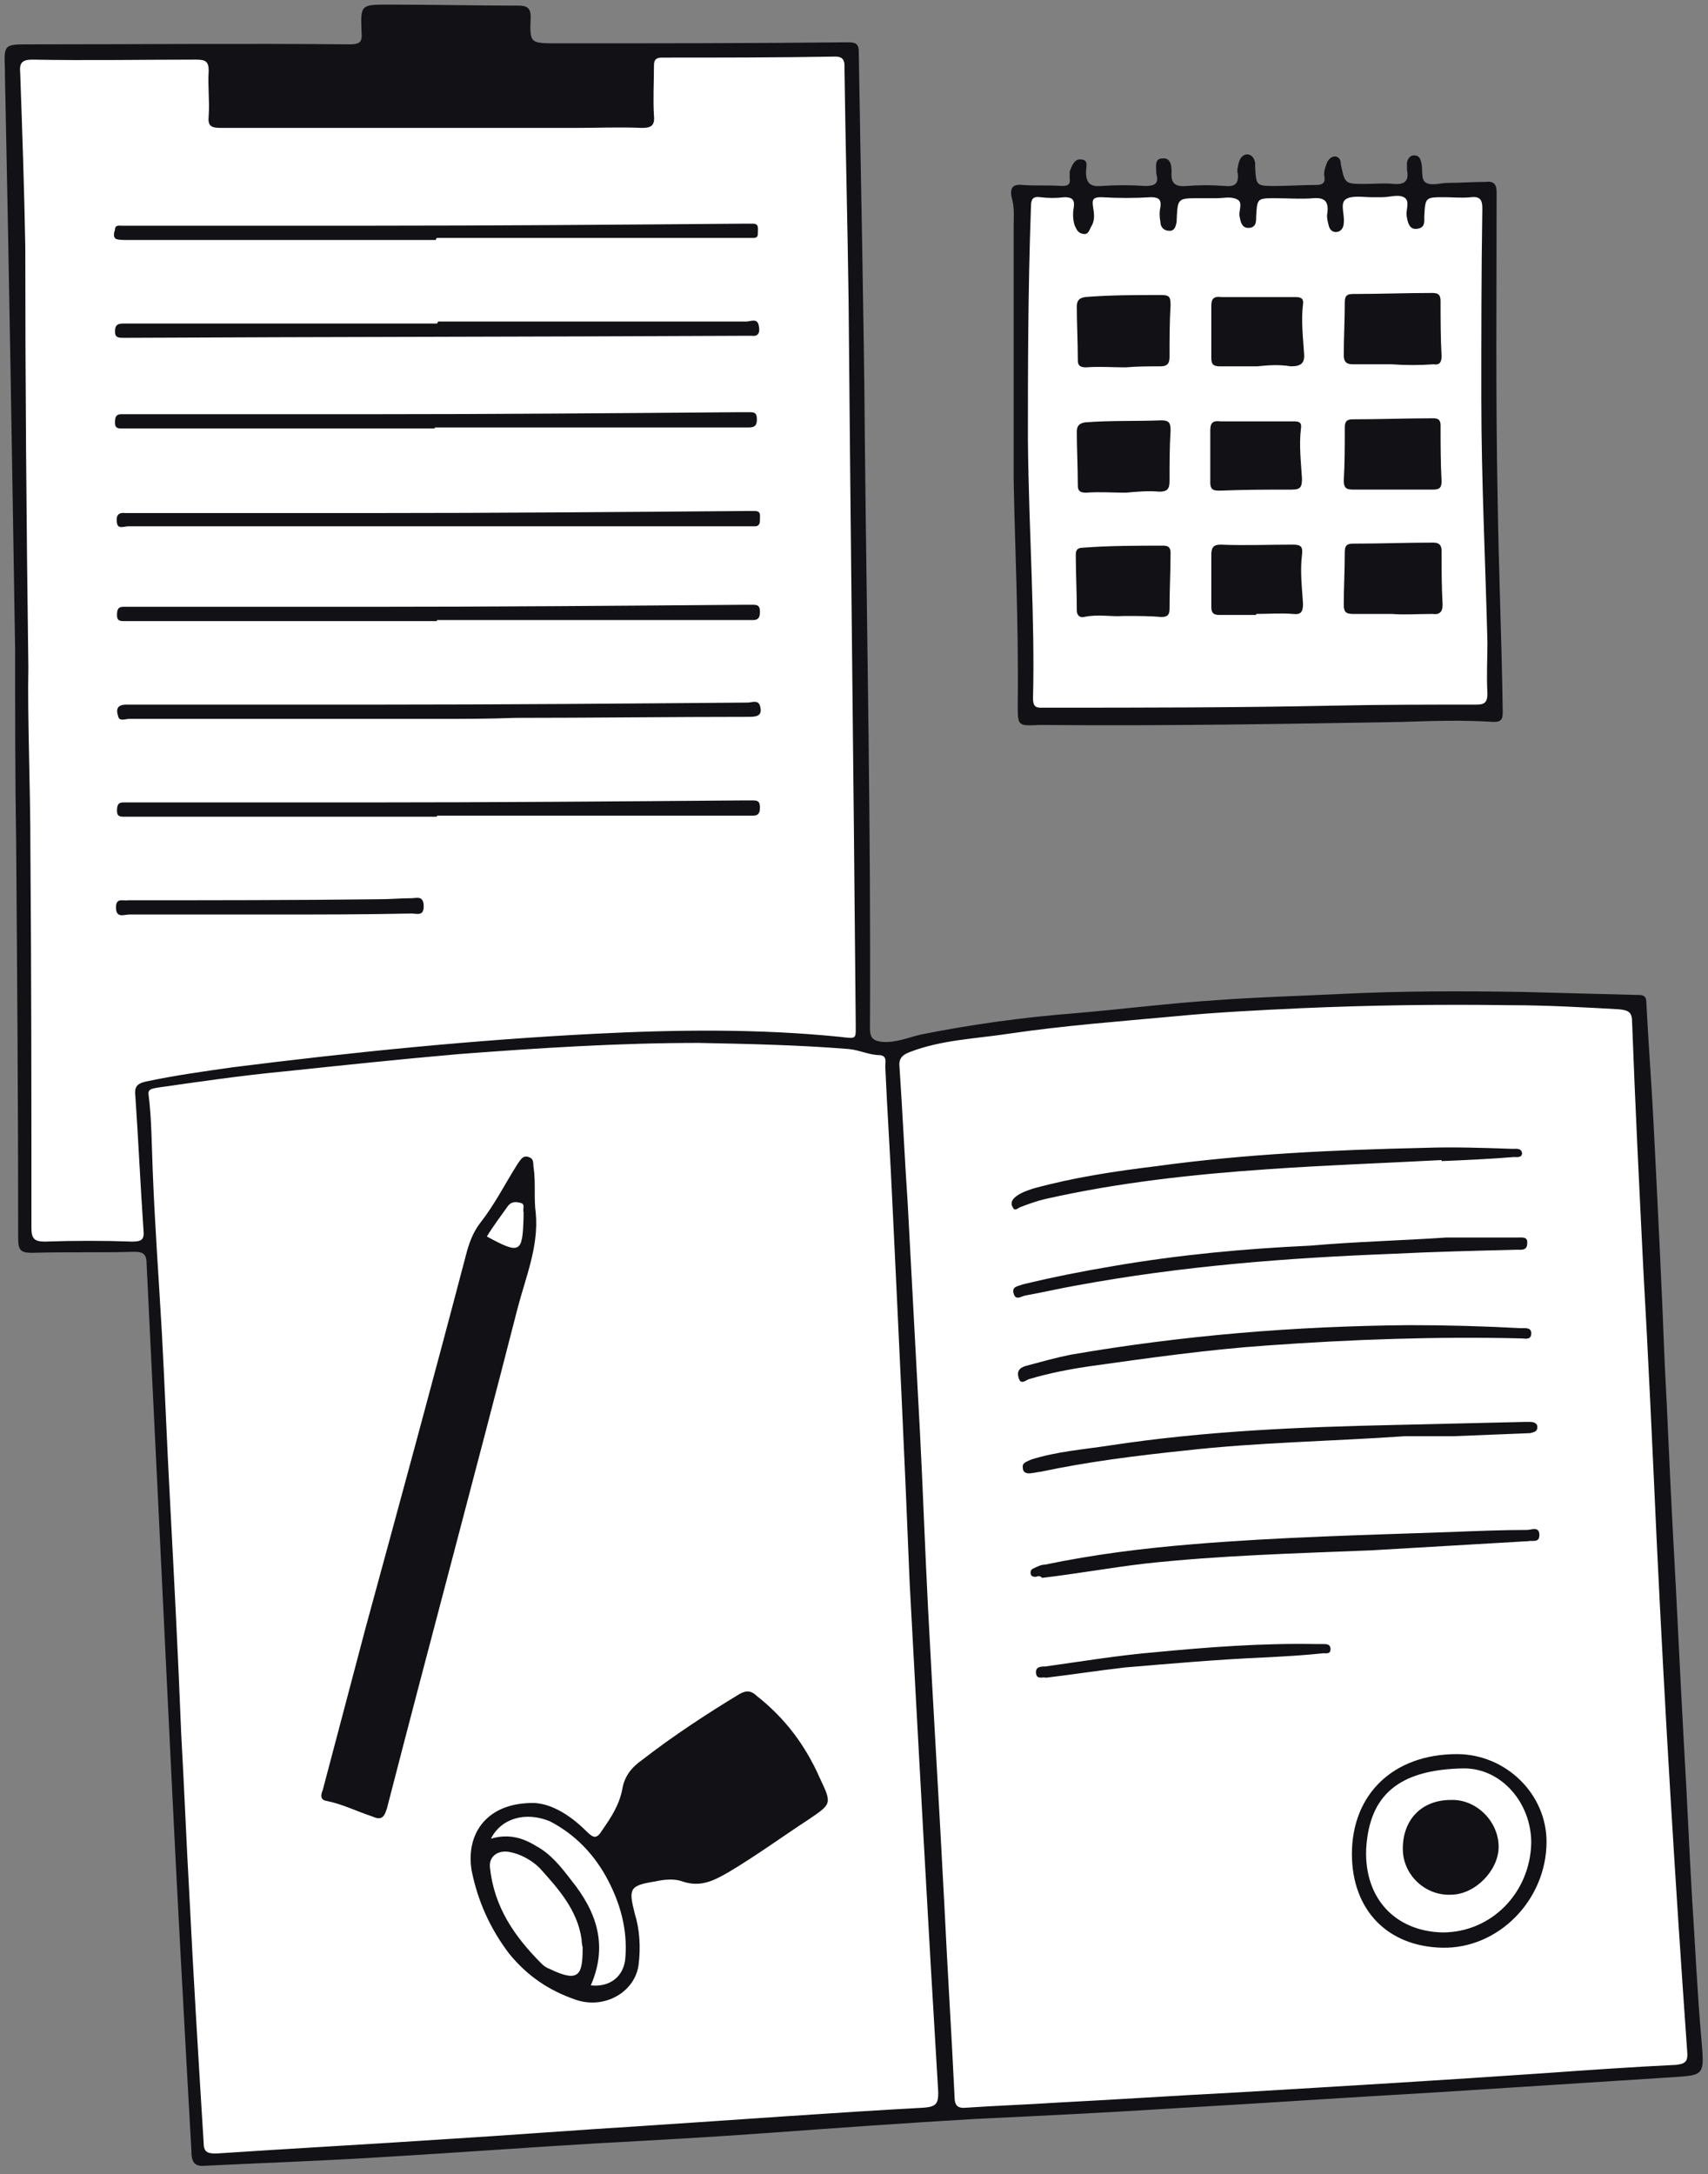
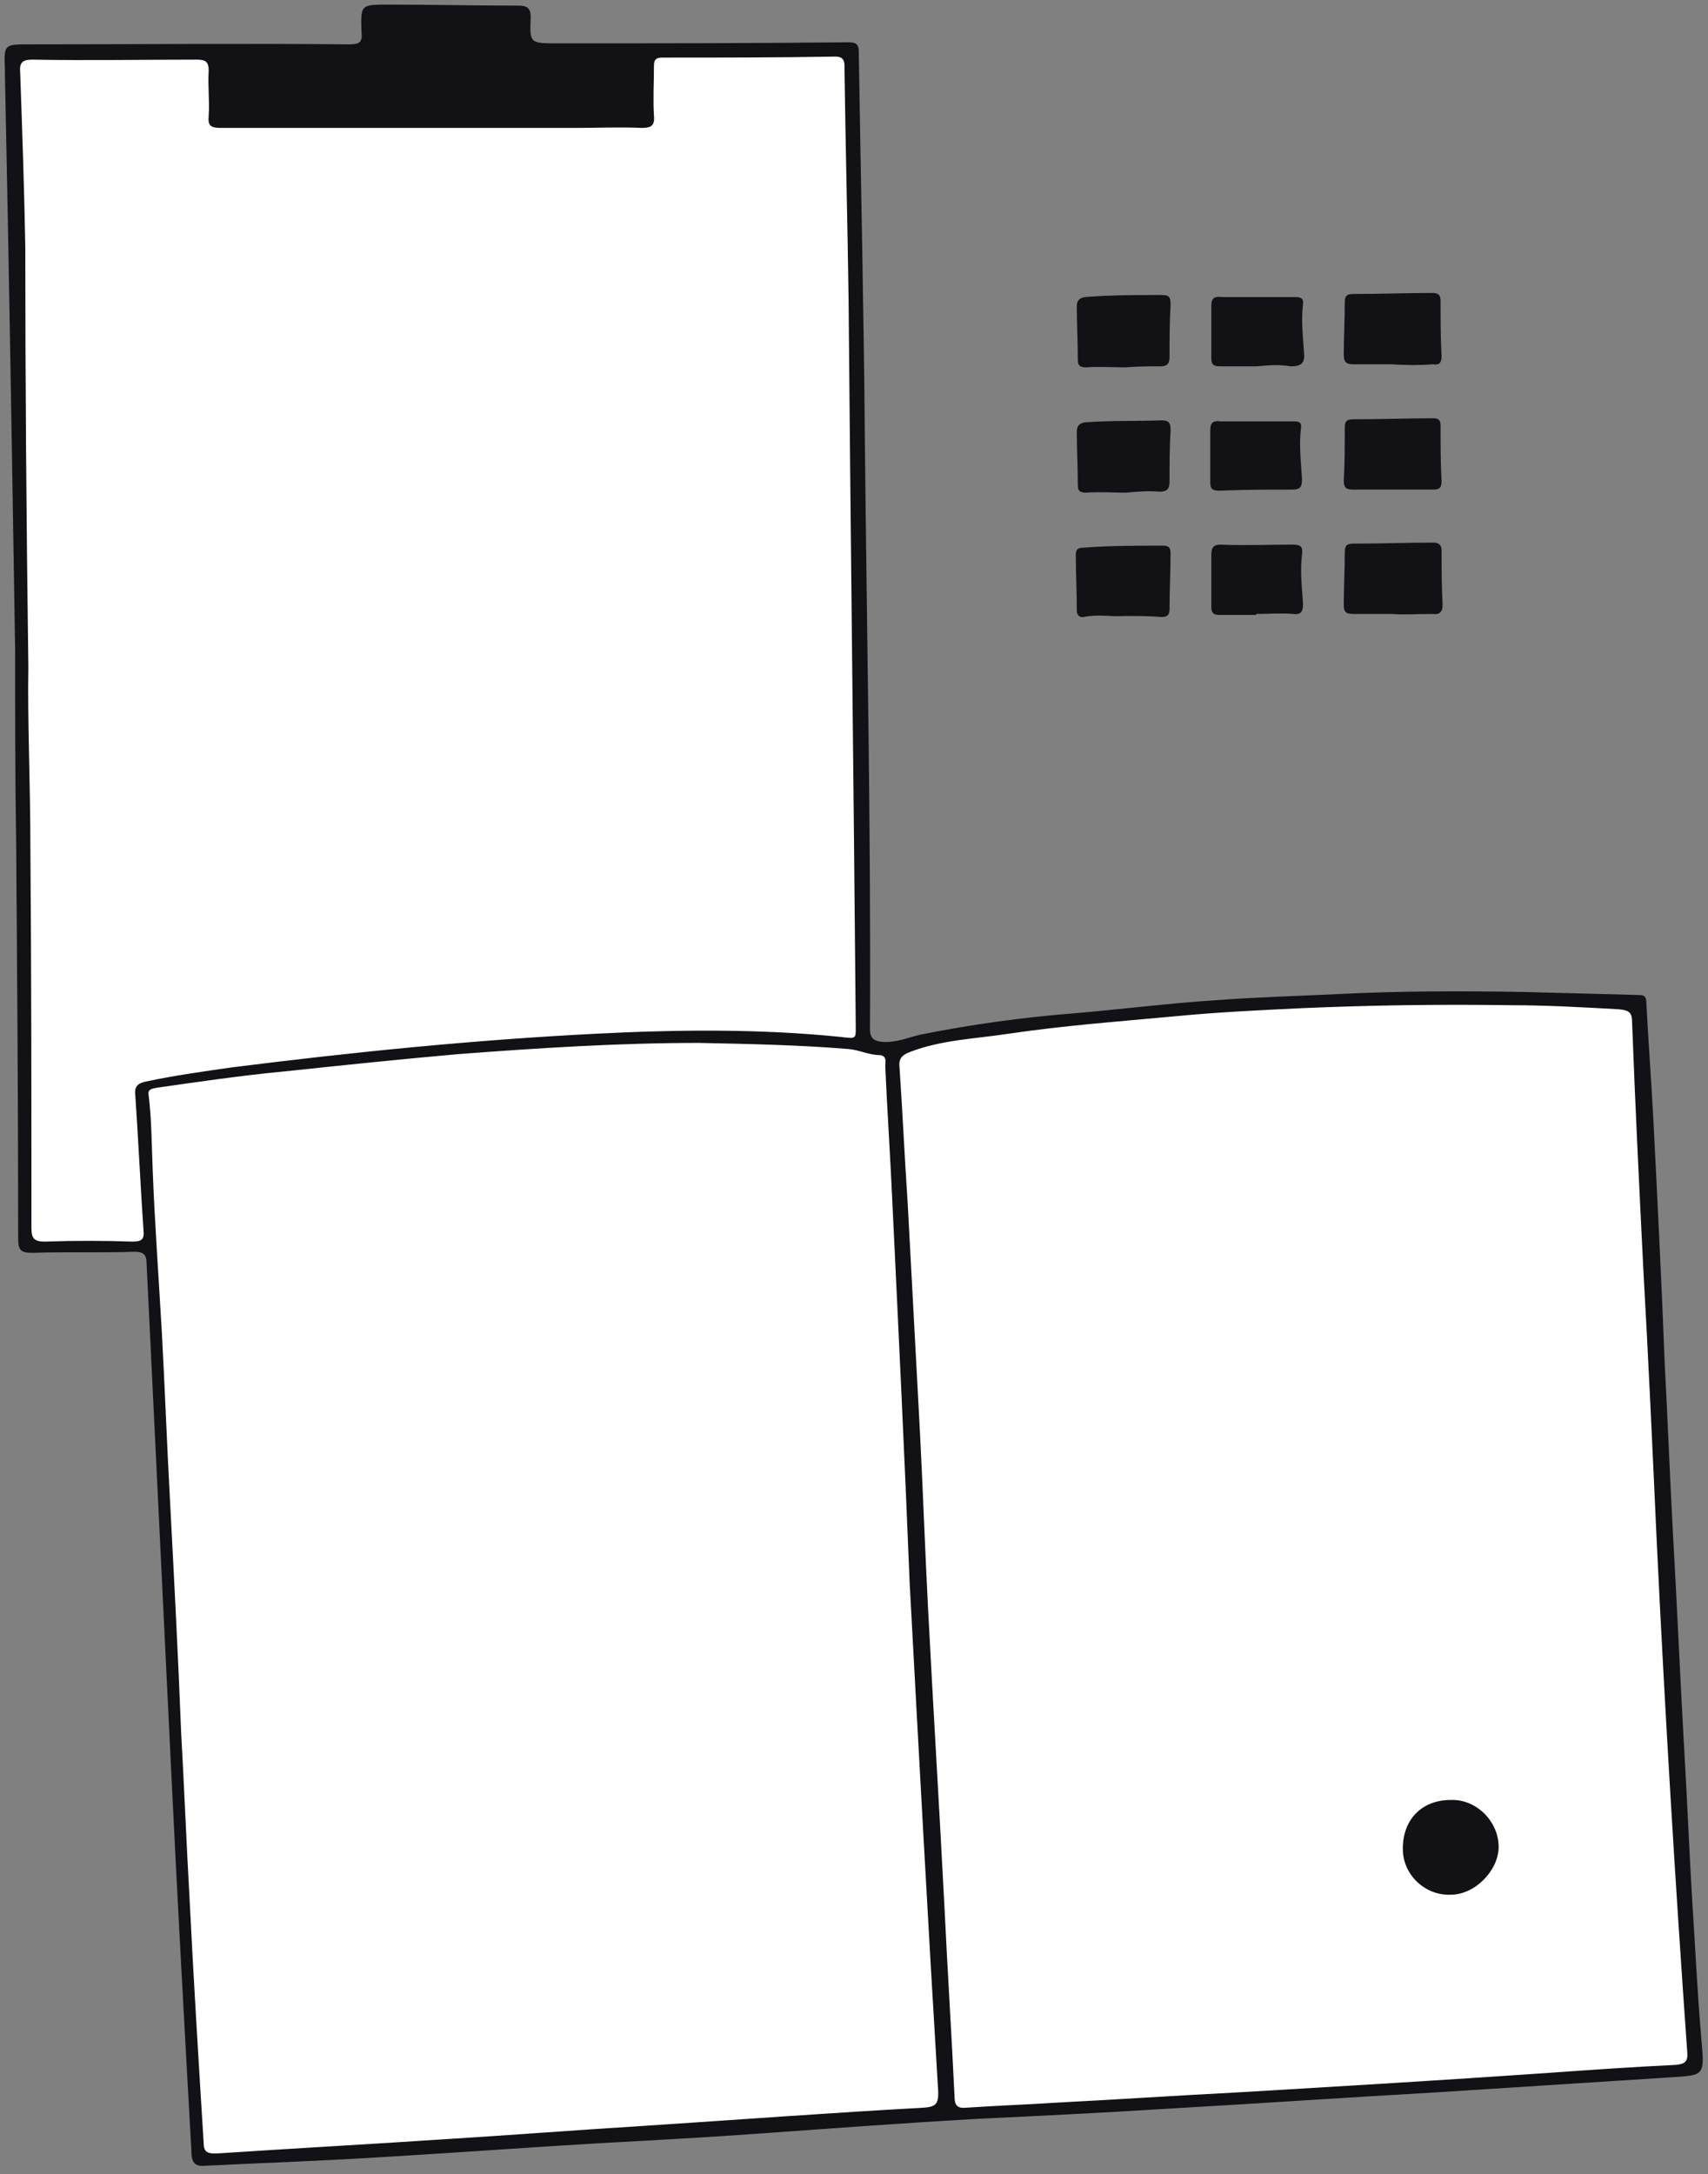
<svg xmlns="http://www.w3.org/2000/svg" height="471" viewBox="0 0 370 471" width="370">
  <rect x="0" y="0" width="370" height="471" fill="#808080" stroke="none" />
  <g fill="none" fill-rule="evenodd" transform="translate(1 1)">
    <path d="m3.157 9.933h60.919l79.46-.442h38.847l.662 4.856 1.104 13.243v48.559l1.545 88.069.442 60.918 4.193 1.104 4.636-1.324 12.139-2.428 22.955-2.648 24.941-2.428 37.082-2.207 32.667.22 30.019.883v8.608 15.23l6.842 122.28 4.414 82.55v1.766l-46.793 3.752-97.56 5.959-66.878 3.753-99.105 6.18h-12.801l-1.325-1.545-3.311-61.14-3.09-69.748-3.752-65.775-5.518.883h-20.969l-.883-12.361.442-14.126-.662-59.595-.221-55.402-.441-47.234-1.325-66.217z" fill="#fff" fill-rule="nonzero" />
-     <path d="m221.452 40.834 99.325-.662s1.324 4.635 1.324 5.077c0 .441 1.104 107.933 1.104 107.933l-4.856.663h-71.293-25.383l-.663-2.428-.663-38.848-.441-57.167v-12.802z" fill="#fff" fill-rule="nonzero" />
    <g fill="#111116">
      <path d="m2.275 139.717c-.662-41.496-1.324-82.991-2.207-124.487 0-.441 0-.662 0-1.104-.221-5.518-.221-5.518 5.297-5.518 23.176 0 46.352-.221 69.307 0 2.207 0 2.869-.441 2.649-2.649-.221-5.96-.221-5.96 5.96-5.96 9.27 0 18.761.221 28.032.221 1.766 0 2.648.441 2.648 2.428-.22 5.739-.22 5.739 5.739 5.739 20.969 0 41.936 0 62.685-.221 1.544 0 2.648-0 2.648 1.986.441 28.252 1.104 56.505 1.324 84.757.441 42.378 1.324 84.537 1.104 126.915 0 1.987.662 2.649 2.648 2.87 2.87.221 5.518-.883 8.167-1.544 11.036-2.208 22.072-3.752 33.329-4.635 10.373-.884 20.748-2.208 31.122-2.87 8.829-.663 17.658-.883 26.487-1.324 13.243-.663 26.487-.663 39.73-.441 8.388.22 16.775.441 25.163.662 1.324 0 1.545.663 1.545 1.766.441 8.609 1.103 17.216 1.544 25.825.884 17.437 1.767 34.874 2.428 52.311.663 12.14 1.104 24.28 1.766 36.42.884 15.45 1.545 30.901 2.428 46.572.663 11.037 1.104 22.293 1.766 33.33.663 9.932 1.104 20.085 1.987 30.018.663 7.725.663 7.725-5.959 8.167-17.216 1.103-34.433 2.207-51.649 3.31-19.423 1.104-38.627 2.428-58.05 3.532-13.905.883-27.591 1.544-41.496 2.207-15.23.883-30.459 1.987-45.689 3.09-12.14.883-24.28 1.545-36.42 2.208-15.009.883-29.797 1.986-44.806 2.869-13.464.884-26.707 1.325-40.171 1.987-2.428.221-2.869-1.104-2.869-3.311-1.545-27.59-3.09-55.401-4.414-82.991-1.766-36.42-3.532-72.838-5.297-109.258 0-1.987-.883-2.428-2.649-2.428-7.284.221-14.568 0-22.072.221-2.428 0-3.09-.441-3.09-3.09 0-28.695-.221-57.167-.441-85.862-.221-13.464-.221-27.59-.221-41.716zm2.869 3.752c-.221 10.816.441 25.383.441 39.731.221 27.369.221 54.518.221 81.887 0 2.208.662 2.87 2.869 2.87 6.401-.22 12.802-.22 18.982 0 1.987 0 2.649-.441 2.428-2.428-.662-9.712-1.104-19.423-1.766-29.135-.221-1.766.221-2.648 2.207-3.09 6.18-1.324 12.581-2.208 18.761-3.091 26.266-3.311 52.532-5.959 78.798-7.284 17.437-.883 35.094-1.104 52.752.663 3.974.441 3.531.662 3.531-3.311-.441-52.091-1.103-104.401-1.544-156.492-.221-16.554-.663-33.108-.883-49.663 0-1.324.22-2.869-1.987-2.869-12.581.221-25.163.221-37.523.221-1.324 0-1.766.441-1.766 1.766 0 3.532-.221 7.284 0 10.815.22 2.207-.663 2.649-2.649 2.649-4.855-.221-9.49 0-14.347 0-25.604 0-51.207 0-76.811 0-2.207 0-2.869-.441-2.649-2.649.221-3.311-.221-6.401 0-9.712 0-1.986-.662-2.428-2.649-2.428-11.919 0-23.617.221-35.536 0-2.207 0-2.869.662-2.649 2.869.441 12.581.883 25.162 1.104 37.743 0 28.915.221 58.05.662 90.937zm352.714 188.718c-.883-19.423-1.766-38.848-2.87-58.271-.883-17.878-1.766-35.536-2.428-53.415 0-2.207-.662-2.648-2.869-2.87-7.946-.441-15.672-.883-23.618-.883-15.23-.22-30.459 0-45.469.663-9.27.441-18.319.883-27.369 1.766-11.919 1.104-23.837 1.987-35.757 3.752-7.284 1.104-14.567 1.324-21.41 3.973-1.766.663-2.427 1.545-2.207 3.311.663 9.712 1.104 19.645 1.766 29.356.883 16.555 1.766 32.887 2.649 49.442.662 12.801 1.103 25.604 1.766 38.405 1.103 21.41 2.428 42.82 3.531 64.23.663 13.905 1.545 27.59 2.207 41.495 0 1.987.663 2.649 2.649 2.428 6.401-.441 13.023-.662 19.644-1.103 13.023-.663 26.045-1.545 39.068-2.208 22.293-1.324 44.586-2.648 66.879-4.194 9.27-.662 18.762-1.324 28.032-1.766 2.207-.22 2.648-.883 2.428-3.09-2.649-37.302-4.856-74.163-6.622-111.023zm-161.79 9.932c-1.103-27.59-2.427-54.959-3.752-82.55-.441-9.932-1.103-19.644-1.544-29.576 0-.883.441-2.207-1.104-2.428-2.428 0-4.414-1.104-6.842-1.324-10.816-.883-21.631-1.104-32.446-1.324-17.438 0-34.654 1.103-52.091 2.428-12.581 1.103-25.162 2.427-37.744 3.752-9.27.883-18.32 2.207-27.59 3.531-.883.22-1.986.22-1.766 1.545.662 5.297.662 10.815.883 16.112.441 11.698 1.324 23.617 1.987 35.316.662 12.14 1.104 24.28 1.766 36.419.883 16.775 1.766 33.55 2.428 50.546.662 11.697 1.104 23.176 1.766 34.874.883 17.878 1.987 35.757 3.09 53.635 0 1.987.662 2.428 2.649 2.428 16.554-1.104 32.888-1.987 49.442-3.091 14.347-.883 28.473-1.986 42.82-2.869 20.307-1.324 40.834-2.87 61.141-3.974 2.648-.22 3.09-.883 3.09-3.311-2.207-36.419-4.194-73.28-6.181-110.141z" />
-       <path d="m218.584 102.857c0-20.748 0-37.744 0-54.739 0-2.207.22-4.194-.441-6.401-.441-2.207.441-2.869 2.427-2.649 2.87.221 5.739 0 8.388.221 1.325 0 1.987-.221 1.767-1.766 0-.441 0-.883 0-1.324.441-1.324 1.103-2.869 2.427-2.649 1.767 0 1.104 1.766 1.104 2.649 0 2.428.883 3.311 3.311 3.09 3.09-.221 6.401-.221 9.49 0 1.987 0 3.091-.441 2.428-2.649v-.221c0-1.324-.441-3.09 1.324-3.09 1.767-.221 1.987 1.545 1.987 2.869-.22 2.649.883 3.311 3.311 3.09 2.648-.221 5.518-.221 8.166 0 2.208.221 3.091-.441 2.87-2.649-.22-.662 0-1.545.221-2.428.22-.883.883-1.766 1.766-1.766 1.104 0 1.545.883 1.766 1.766v.883c.221 4.194.221 4.194 4.415 4.194 2.869 0 5.738-.221 8.829-.221 1.324 0 1.986-.441 1.766-1.766-.221-1.104.22-2.207.662-3.311.441-.662.883-1.104 1.767-1.104.883.221 1.103.883 1.103 1.545.883 4.414.883 4.414 5.298 4.414 1.986 0 3.973-.221 6.18 0 2.649.221 3.311-.883 2.87-3.09 0-.441 0-1.104 0-1.545.221-.883.663-1.545 1.545-1.545.883 0 1.324.441 1.545 1.545.441 1.545-.221 3.752 1.103 4.414 1.324.662 3.091 0 4.635 0 2.649 0 5.518-.221 8.167-.221 1.766-.221 2.428.441 2.428 2.207 0 22.072-.221 44.365.22 66.437.221 15.451.883 30.68 1.104 46.131 0 1.544-.221 2.207-1.987 2.207-6.622-.441-13.244-.221-19.865 0-25.604.441-51.429.883-77.032.663-.442 0-1.104 0-1.545 0-4.635.22-4.635.22-4.635-4.415.22-17.878-.663-35.316-.883-48.78zm3.09-8.388c.221 20.527 1.545 38.185 1.104 55.843 0 2.207 1.103 1.987 2.427 1.987 20.969 0 41.717 0 62.686-.441 10.373-.221 20.748-.221 30.901-.221 1.766 0 2.428-.441 2.428-2.428-.221-3.752 0-7.505 0-11.036-.441-17.658-1.324-35.315-1.324-52.973 0-13.685 0-27.37.22-41.054 0-1.766-.441-2.649-2.428-2.428-1.986.221-3.973 0-5.738 0-4.194 0-4.194 0-4.415 4.194 0 1.104.221 2.428-1.544 2.649-1.545.221-1.987-1.104-2.208-2.428-.441-1.545.883-3.532-.662-4.414-1.324-.662-3.091 0-4.635 0-.883 0-1.545 0-2.428 0-1.766 0-4.194-.441-5.518.441s-.221 3.311-.441 5.077c0 .883-.441 1.766-1.324 1.986-1.104.221-1.767-.441-1.987-1.545-.221-.883-.441-1.766-.221-2.649.221-2.207-.441-3.311-3.09-3.09-2.648.221-5.518 0-8.166 0-3.974 0-3.974 0-4.194 3.973 0 1.104 0 2.207-1.325 2.428-1.544.221-1.986-.883-2.207-2.207-.441-1.324.883-3.311-.662-3.973-1.324-.662-2.87-.221-4.415-.221-1.324 0-2.428 0-3.752 0-4.635 0-4.635 0-4.855 4.635v.441c-.221 1.104-.441 1.986-1.545 1.986-1.324 0-1.987-.883-1.987-1.986-.22-1.104-.22-2.207 0-3.09.221-1.545-.22-2.207-1.986-2.207-3.532.221-7.285.221-10.816 0-1.987 0-1.987.662-1.766 2.207.22 1.324.441 2.869-.441 4.194-.441.883-.663 1.766-1.767 1.545-1.103-.221-1.324-.883-1.766-1.766-.441-1.324-.441-2.649-.22-3.973.22-1.545-.221-2.207-1.987-2.207-1.766.221-3.531.221-5.298 0-1.544-.221-1.986.441-1.986 1.986-.663 18.32-.663 35.978-.663 50.766zm-128.24-43.483c-22.293 0-44.586 0-66.879 0-.883 0-1.766 0-2.428-.221-.662-.441-.441-1.324-.221-1.986 0-1.104.883-.883 1.545-.883h11.036 42.599c26.928 0 53.856-.221 80.784-.441h2.207c1.324 0 1.104.883 1.104 1.766s0 1.324-1.104 1.324c-.662 0-1.324 0-1.766 0-22.293 0-44.586 0-66.658 0-.221.221-.221.221-.221.441zm.22 82.552c-22.072 0-44.144 0-66.217 0-.662 0-1.324 0-1.766 0-1.104 0-1.324-.441-1.324-1.324 0-1.104.221-1.766 1.324-1.766h10.815 41.937c27.369 0 54.518-.221 81.888-.441h1.766c1.104 0 1.545.22 1.545 1.544 0 1.324-.441 1.766-1.545 1.766-4.194 0-8.388 0-12.801 0-18.541 0-37.081 0-55.622 0zm.22 21.187c-22.293 0-44.586 0-66.879 0-.883 0-2.207.663-2.428-.663-.441-1.324-.221-2.427 1.766-2.427h11.698 42.82c26.707 0 53.415-.221 80.122-.441.883 0 2.207-.663 2.648.662.663 2.207-.662 2.428-2.427 2.428-16.775 0-33.771.221-50.545.221-5.739.22-11.257.22-16.775.22zm-.22 21.189c-22.072 0-44.144 0-66.217 0-.662 0-1.324 0-1.766 0-1.104 0-1.324-.441-1.324-1.324 0-1.104.221-1.766 1.324-1.766h10.815 41.937c27.369 0 54.518-.221 81.888-.441h1.766c1.104 0 1.545.22 1.545 1.544 0 1.325-.441 1.767-1.545 1.767-4.194 0-8.388 0-12.801 0-18.541 0-37.081 0-55.622 0zm.221-107.269h66.879c.883 0 2.428-.883 2.649 1.104.22 1.104 0 2.207-1.545 1.987-.441 0-1.104 0-1.545 0-44.586.221-88.951.221-133.537.441-.441 0-.662 0-1.104 0-.883 0-1.766 0-1.766-1.324 0-1.324.441-1.766 1.766-1.766h11.036 44.586 12.36c.221-.221.221-.441.221-.441zm-.662 23.174c-22.072 0-44.144 0-66.217 0-.662 0-1.324 0-1.766 0-1.104 0-1.324-.441-1.324-1.324 0-1.104.221-1.766 1.324-1.766h10.815 42.158c27.149 0 54.297-.221 81.447-.441h1.766c1.104 0 1.545.221 1.545 1.545 0 1.324-.441 1.766-1.767 1.766-4.194 0-8.388 0-12.801 0-18.541 0-37.081 0-55.622 0 .441 0 .441 0 .441.221zm.441 21.19c-22.293 0-44.586 0-66.879 0-.883 0-2.207.662-2.428-.663-.221-1.324 0-2.427 1.766-2.207h11.919 41.496c26.928 0 53.856-.22 80.784-.441h2.207c1.324 0 1.104.883 1.104 1.766 0 .663 0 1.545-1.104 1.545-.662 0-1.324 0-2.207 0-22.293 0-44.586 0-66.658 0 0-.441 0-.221 0 0zm-36.198 84.095c-10.153 0-20.306 0-30.46 0-1.104 0-2.869.883-2.869-1.545 0-2.207 1.545-1.324 2.649-1.545 18.099 0 36.198 0 54.298-.22 2.428 0 4.856-.221 7.063-.221 1.104 0 2.649-.662 2.649 1.767 0 2.207-1.545 1.544-2.649 1.544-9.932.221-20.306.221-30.68.221zm234.407 203.505c0-13.022 9.049-21.63 22.734-21.63 10.594 0 19.423 8.608 19.423 18.982 0 12.581-10.374 23.176-22.514 22.956-11.919-.221-19.644-8.167-19.644-20.307zm38.847-2.427c0-8.609-6.401-16.113-14.568-16.113-14.347.221-20.526 5.96-21.189 17.438-.441 10.816 6.401 17.878 16.554 18.099 10.596 0 18.983-8.609 19.203-19.423zm-26.486-112.126c8.167 0 16.113.22 24.28.662.883 0 2.207-.22 2.207 1.104 0 1.544-1.324 1.103-2.207 1.103-18.32-.441-36.861.221-55.18 1.545-12.581.883-25.163 2.648-37.744 4.415-4.635.662-9.27 1.544-13.685 2.869-.662.221-1.766 1.324-2.207-.22-.441-1.324 0-2.207 1.545-2.648 3.311-.884 6.401-1.767 9.712-2.428 24.28-4.194 48.558-6.181 73.28-6.401zm-.882 24.056c-15.892 1.104-31.784 1.324-47.455 3.09-10.594 1.104-21.189 2.428-31.563 4.635-.441 0-1.103.221-1.545.221-.883.22-2.207.22-2.207-1.104-.22-1.103.883-1.324 1.766-1.766 5.519-1.766 11.478-2.207 17.216-3.09 20.307-3.091 40.834-3.974 61.361-4.415 9.492-.22 18.762-.441 28.252-.662h1.325c.662 0 1.544.22 1.544 1.103 0 1.104-.883 1.104-1.544 1.325-5.519.22-11.037.441-16.555.662-3.973 0-7.284 0-10.594 0zm-79.904 30.461c-.441 0-.883 0-1.103-.441-.221-.662 0-1.103.441-1.324.883-.441 1.766-.883 2.648-.883 10.594-2.207 21.189-3.531 32.005-4.415 18.541-1.544 37.302-1.986 56.063-2.648 5.519-.22 11.037-.441 16.334-.441.883 0 2.649-.883 2.649 1.104 0 1.766-1.545 1.103-2.428 1.324-11.257.662-22.734 1.324-33.991 1.987-16.334.662-32.887 1.103-49 2.869-7.505.884-14.789 2.208-22.293 3.091-.442-.441-.884-.441-1.325-.221zm87.846-90.276c-12.581.663-25.163 1.104-37.744 1.987-16.112 1.103-32.226 2.87-47.897 6.401-1.987.441-3.752 1.104-5.518 1.766-.662.221-1.324 1.104-1.766 0-.441-.662-.221-1.544.662-2.207 1.104-.883 2.428-1.324 3.752-1.766 8.829-2.428 17.658-3.752 26.708-4.856 19.203-2.648 38.627-3.531 58.05-3.973 6.401-.221 12.801 0 19.203.22.662 0 1.766-.22 1.986.883 0 1.104-1.103.883-1.766.883-5.298.442-10.374.663-15.671.884 0 0 0 0 0-.221zm1.105 16.775h15.451c.883 0 2.207-.22 1.987 1.324 0 1.545-1.324 1.324-2.207 1.324-9.05.221-18.099.441-26.928.883-22.956.884-45.69 2.649-68.424 6.843-3.752.662-7.505 1.544-11.257 2.207-.883.221-1.987 1.104-2.428-.441-.441-1.545.884-1.545 1.987-1.987 6.401-1.544 13.023-2.87 19.645-3.973 14.126-2.428 28.252-3.752 42.599-4.415 10.153-.883 19.865-1.103 29.576-1.766zm-86.743 95.353c-.883-.221-1.987.441-2.207-.884-.221-1.544 1.103-1.544 1.986-1.544 7.946-1.104 15.892-2.428 23.838-3.091 11.477-1.103 23.176-1.986 34.874-1.766h1.545c.662 0 1.544 0 1.544 1.104 0 1.103-.883.883-1.544.883-3.974.441-8.167.663-12.14.883-10.374.441-20.527 1.324-30.902 2.207-5.738.663-11.477 1.545-16.995 2.208zm-110.582-100.65c.663 7.285-2.207 13.906-3.973 20.749-9.27 36.198-18.982 72.176-28.253 108.154-.662 2.207-1.324 2.648-3.311 1.766-3.311-1.103-6.401-2.648-9.712-3.311-1.545-.22-1.324-1.324-.883-2.427 3.09-11.698 6.18-23.397 9.27-35.095 7.284-26.707 14.568-53.415 21.631-80.343.662-2.648 1.545-5.298 3.311-7.505 3.09-3.973 5.298-8.388 7.946-12.581.663-.883 1.104-1.986 2.428-1.544 1.324.441.883 1.544 1.103 2.427.441 3.311 0 6.622.441 9.712zm-10.594 5.078c7.285 3.973 7.726 3.531 7.946-4.194 0-.441 0-.663 0-1.104-.22-.663.441-1.766-.663-1.987-.883-.22-1.986-.441-2.869.883-1.545 2.208-3.091 4.194-4.415 6.402zm10.372 122.719c3.752.221 7.726 2.649 11.257 6.181 1.545 1.545 2.207 1.545 3.311-.221 1.987-2.869 3.752-5.518 4.414-9.049.441-2.648 1.987-4.635 4.194-6.181 6.843-5.297 13.905-9.932 21.19-14.347 1.544-.883 2.648-.662 3.752.441 6.18 4.856 10.594 10.816 13.684 17.879 2.648 5.518 2.428 5.518-2.428 8.829-5.738 3.752-11.477 7.946-17.437 11.477-3.09 1.766-5.959 3.311-9.933 1.987-1.766-.663-3.973-.441-5.959 0-5.518.883-5.738 1.544-4.414 6.842 1.103 3.531 1.324 7.284.883 11.036-.663 5.959-7.285 9.933-13.685 7.726-5.738-1.987-10.373-5.078-14.347-9.933-4.194-5.518-6.842-11.477-8.167-18.099-1.324-8.388 3.753-14.788 13.685-14.568zm10.374 31.343c0-.221-.221-.883-.221-1.766-.883-6.402-5.077-11.037-9.049-15.451-1.766-1.766-4.194-3.091-6.622-3.532-2.648-.441-4.414 1.104-4.194 3.311.883 8.609 5.298 15.009 11.257 20.969.441.441 1.103.883 1.766 1.104 6.401 3.09 7.063 1.103 7.063-4.635zm-19.865-23.617c3.752-1.104 6.842-.221 9.712 1.544 3.311 1.767 5.518 4.635 7.725 7.505 5.518 6.842 7.946 14.127 4.194 22.734 4.194.441 7.284-1.986 7.505-6.18.441-5.96-1.104-11.478-3.752-16.555-2.87-5.518-7.063-9.932-12.581-12.801-5.298-2.208-10.594-.663-12.801 3.752z" />
      <path d="m300.471 77.914c-2.869 0-5.738 0-8.388 0-1.324 0-1.986-.441-1.986-1.986 0-3.752.22-7.505.22-11.478 0-1.324.441-1.766 1.766-1.766 5.739 0 11.478-.221 17.216-.221 1.324 0 1.767.441 1.767 1.766 0 3.973 0 7.946.22 11.919 0 1.324-.441 1.986-1.766 1.766-3.09.221-5.959.221-9.05 0 0 .221 0 .221 0 0zm0 54.078c-2.869 0-5.738 0-8.388 0-1.544 0-1.986-.441-1.986-1.987 0-3.752.22-7.505.22-11.477 0-1.545.663-1.766 1.987-1.766 5.739 0 11.477-.221 17.216-.221 1.324 0 1.766.663 1.766 1.766 0 3.974 0 7.726.221 11.698 0 1.545-.663 2.207-2.208 1.987-3.09 0-5.959.22-8.829 0 0 0 0 .22 0 0zm0-26.93c-2.648 0-5.518 0-8.166 0-1.545 0-2.207-.22-2.207-1.986.22-3.752.22-7.505.22-11.478 0-1.324.441-1.766 1.766-1.766 5.739 0 11.698-.221 17.438-.221 1.103 0 1.545.441 1.545 1.545 0 3.973 0 8.167.22 12.14 0 1.545-.663 1.766-1.987 1.766-3.09 0-5.959 0-8.829 0zm-57.609-26.484c-2.87 0-5.739-.221-8.609 0-1.324 0-1.766-.441-1.766-1.545 0-3.973-.221-7.725-.221-11.698 0-1.104.441-1.766 1.767-1.987 5.518-.441 11.036-.441 16.554-.441 1.766 0 1.987.441 1.987 2.207-.221 3.752-.221 7.505-.221 11.257 0 1.545-.662 1.986-1.987 1.986-2.427 0-5.077 0-7.504.221zm-.441 53.854c-2.648.221-5.518-.441-8.608.221-.883.22-1.545-.441-1.545-1.325 0-3.973-.221-8.166-.221-12.139 0-.884.221-1.545 1.545-1.545 5.739-.441 11.698-.441 17.438-.441 1.103 0 1.544.441 1.544 1.544 0 3.974-.22 8.167-.22 12.14 0 1.325-.441 1.767-1.766 1.767-2.428-.221-5.077-.221-8.167-.221zm.441-26.708c-2.87 0-5.739-.22-8.609 0-1.324 0-1.766-.441-1.766-1.544 0-3.973-.221-7.726-.221-11.698 0-1.104.441-1.766 1.767-1.986 5.518-.441 11.036-.221 16.554-.441 1.766 0 1.987.662 1.987 2.207-.221 3.752-.221 7.284-.221 11.036 0 1.766-.662 2.207-2.207 2.207-2.428-.221-4.856 0-7.284.22zm28.473-27.368c-2.649 0-5.298 0-7.946 0-1.325 0-1.987-.221-1.987-1.766 0-3.752 0-7.505 0-11.257 0-1.545.441-2.207 2.207-1.986h15.671c1.104 0 2.208 0 1.987 1.545-.441 3.532 0 7.063.221 10.595.22 2.207-.663 2.869-2.87 2.869-2.648-.441-5.077-.221-7.284 0 0-.221 0-.221 0 0zm-.221 53.855c-2.648 0-5.298 0-7.946 0-1.324 0-1.766-.441-1.766-1.766 0-3.752 0-7.505 0-11.257 0-1.544.441-2.207 1.987-2.207 5.297.22 10.373 0 15.671 0 1.766 0 2.207.441 1.987 2.207-.441 3.532 0 7.063.22 10.594 0 1.767-.441 2.428-2.207 2.208-2.648-.221-5.298 0-7.946 0zm-.001-41.937h8.166c1.104 0 1.766.221 1.545 1.545-.441 3.531 0 7.284.22 10.815 0 1.766-.22 2.428-2.207 2.428-5.077 0-10.153 0-15.451.221-1.324 0-2.207 0-2.207-1.766 0-3.753 0-7.505 0-11.257 0-1.545.441-2.207 2.207-1.986zm42.158 298.637c5.519-.221 10.374 4.635 10.374 10.153 0 5.077-5.077 10.373-10.374 10.373-5.518.221-10.153-4.193-10.373-9.49-.221-6.622 3.973-11.036 10.373-11.036z" />
    </g>
  </g>
</svg>